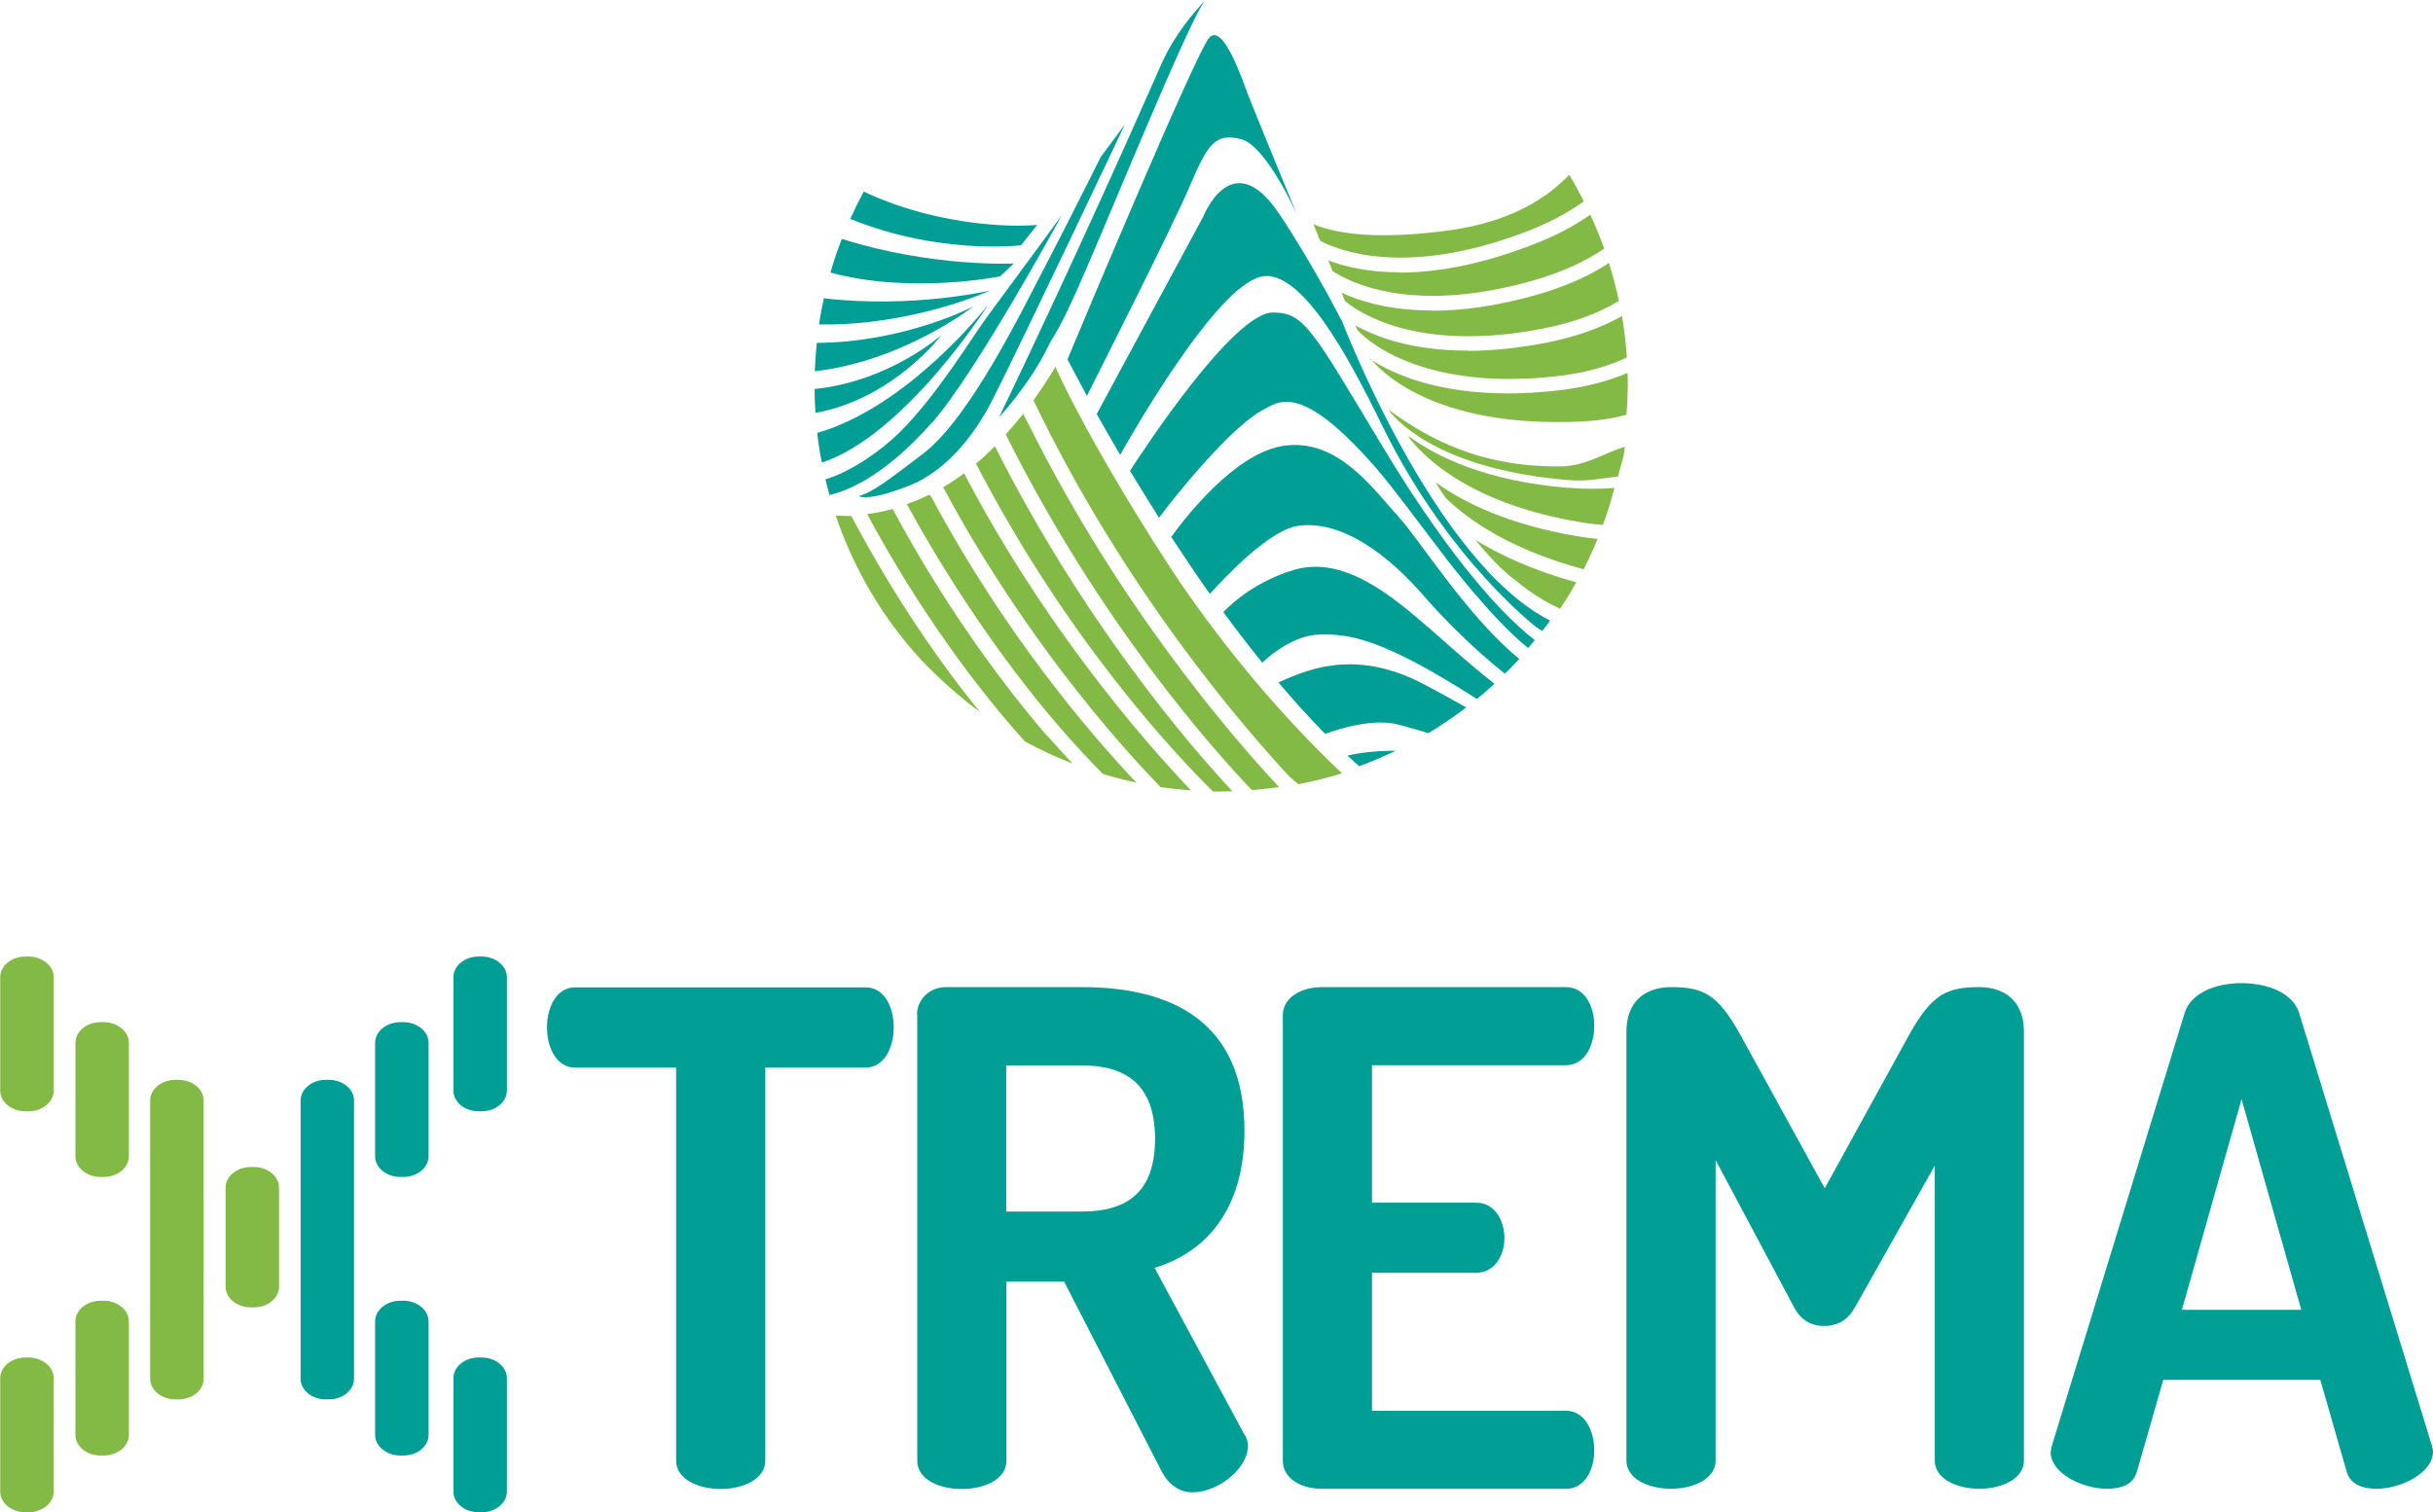
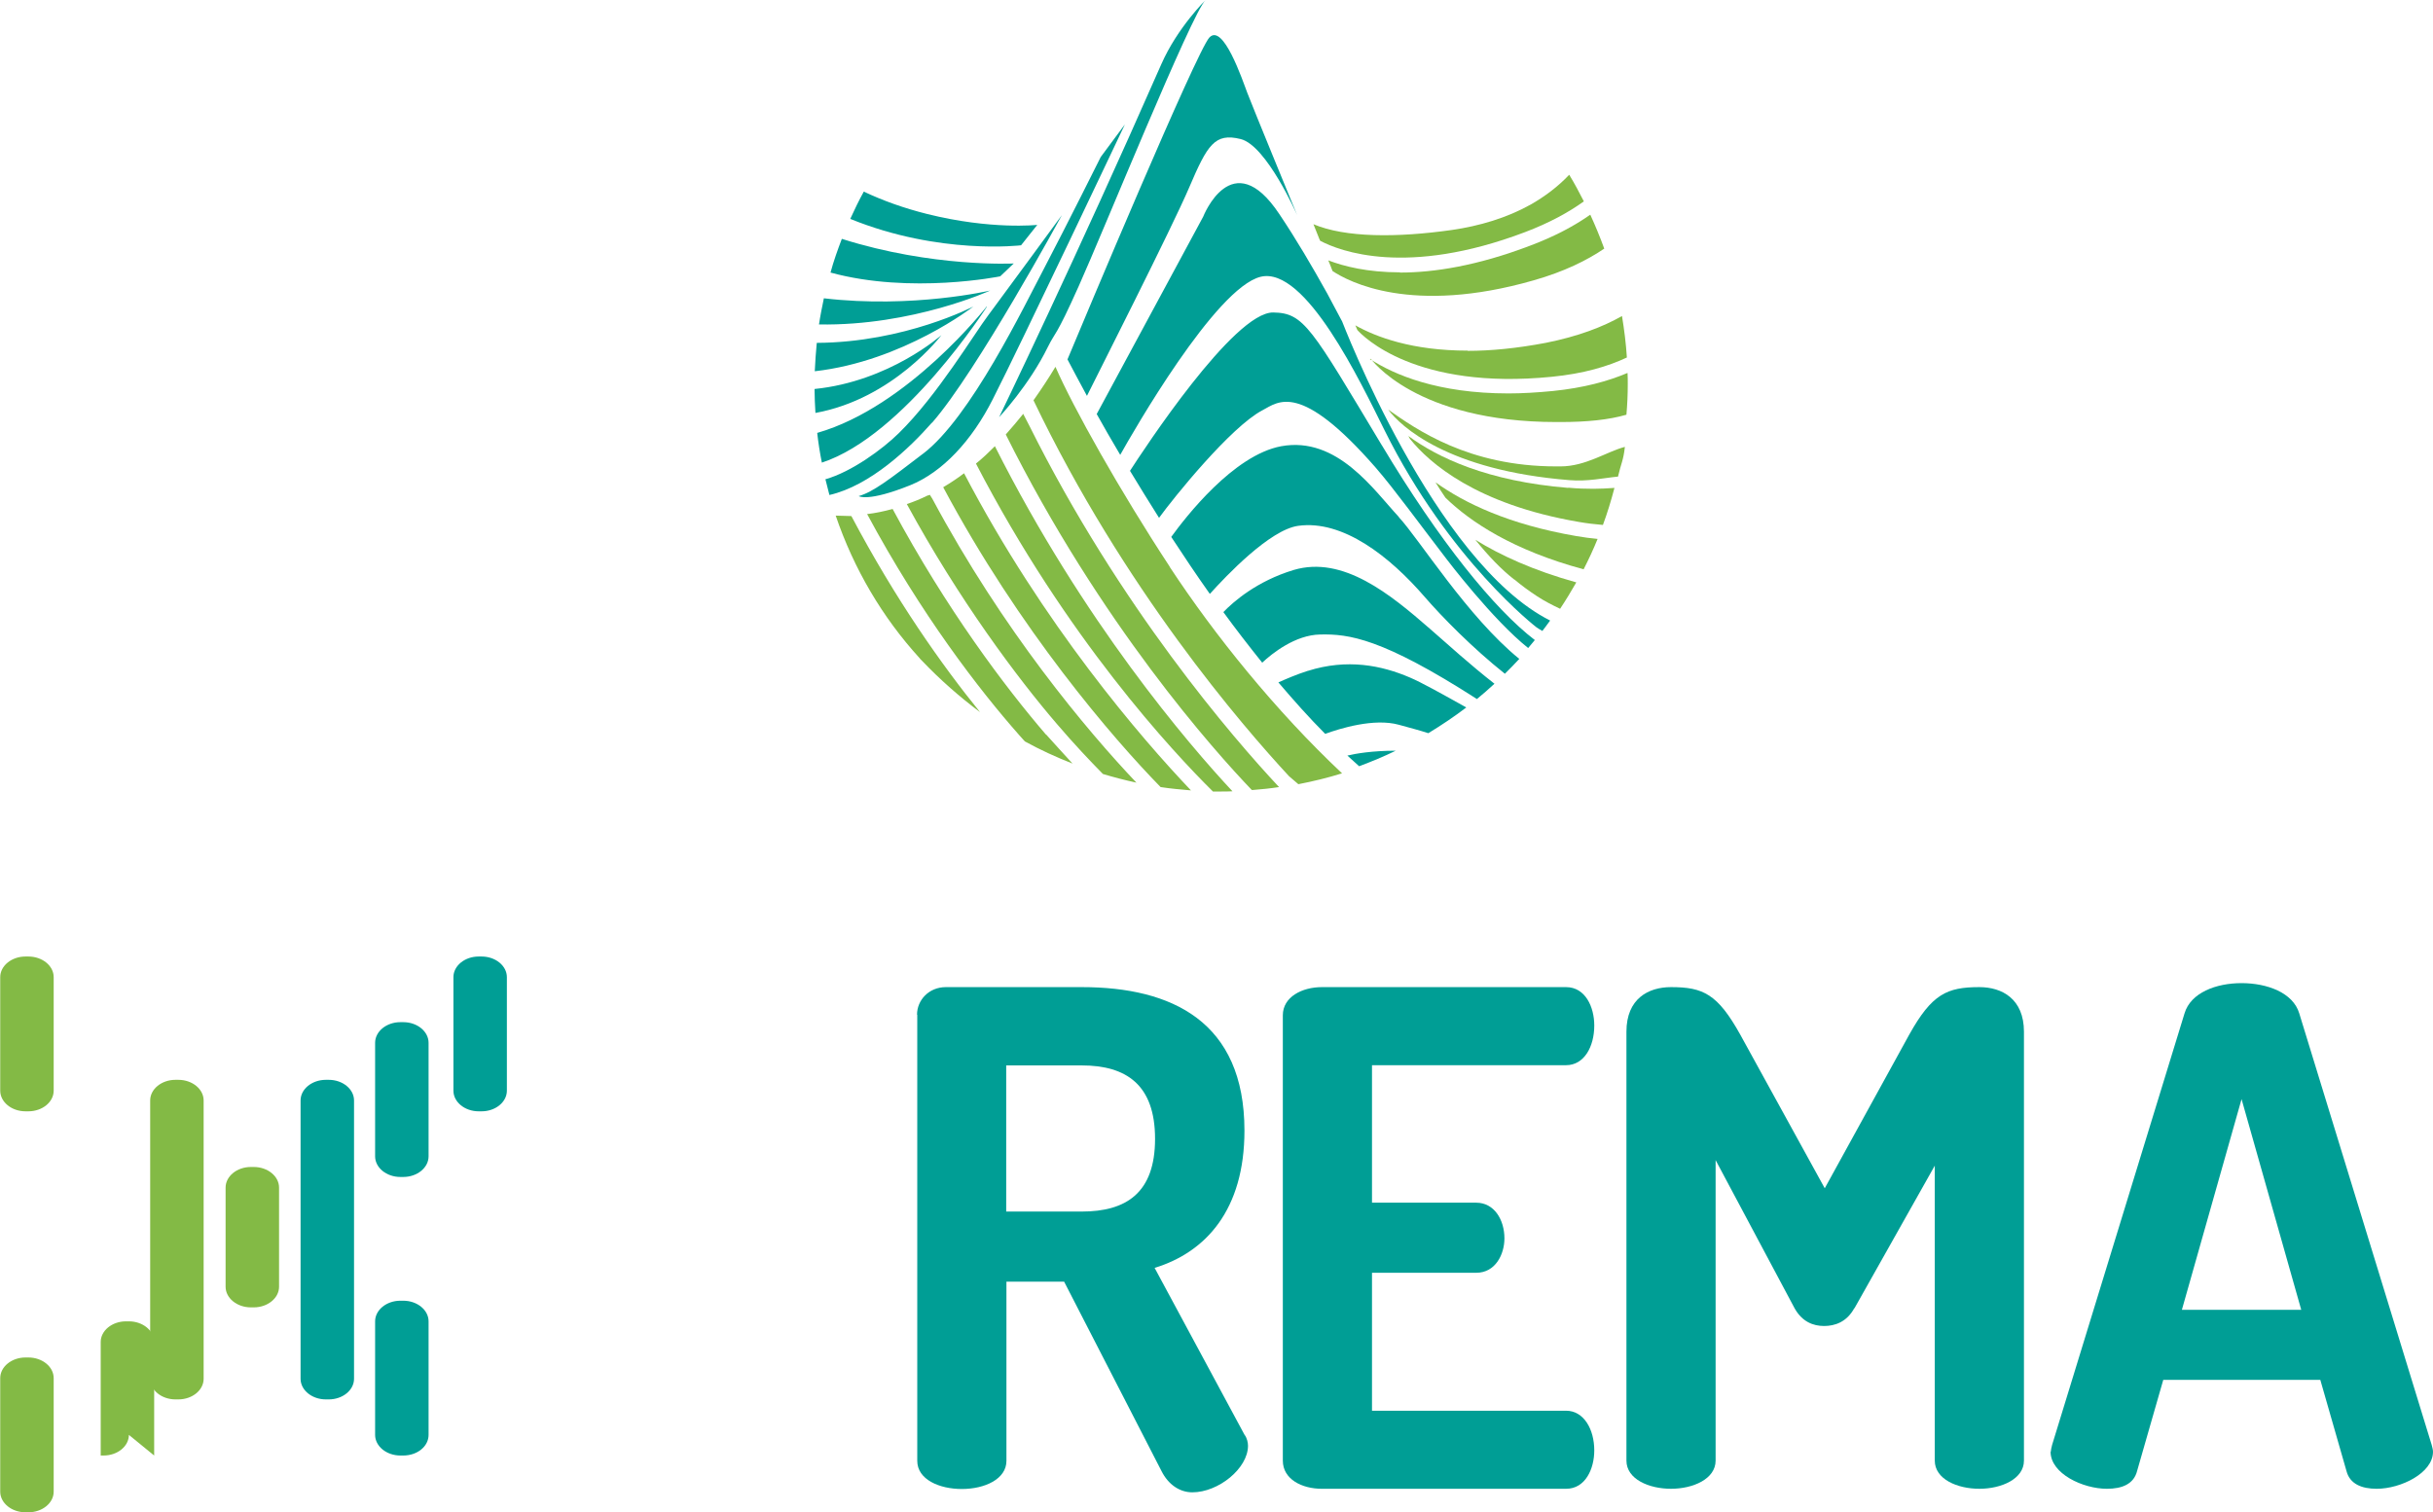
<svg xmlns="http://www.w3.org/2000/svg" id="Layer_2" data-name="Layer 2" viewBox="0 0 109.68 68.19">
  <defs>
    <style>
      .cls-1 {
        fill: #83ba45;
      }

      .cls-2 {
        fill: #009e95;
      }
    </style>
  </defs>
  <g id="Capa_1" data-name="Capa 1">
    <g>
      <g>
-         <path class="cls-1" d="M5.81,52.14c0,.51-.51.93-1.14.93h-.13c-.63,0-1.14-.42-1.14-.93v-5.12c0-.51.51-.93,1.14-.93h.13c.63,0,1.14.42,1.14.93v5.12Z" />
-         <path class="cls-1" d="M5.81,64.7c0,.51-.51.93-1.14.93h-.13c-.63,0-1.14-.41-1.14-.93v-5.12c0-.51.51-.93,1.14-.93h.13c.63,0,1.14.42,1.14.93v5.12Z" />
+         <path class="cls-1" d="M5.81,64.7c0,.51-.51.93-1.14.93h-.13v-5.12c0-.51.51-.93,1.14-.93h.13c.63,0,1.14.42,1.14.93v5.12Z" />
        <path class="cls-1" d="M12.58,58.02c0,.51-.51.93-1.14.93h-.13c-.63,0-1.14-.42-1.14-.93v-4.47c0-.51.51-.93,1.14-.93h.13c.63,0,1.14.42,1.14.93v4.47Z" />
        <path class="cls-1" d="M9.18,62.17c0,.51-.51.93-1.14.93h-.13c-.63,0-1.14-.42-1.14-.93v-12.55c0-.51.51-.93,1.14-.93h.13c.63,0,1.14.42,1.14.93v12.55Z" />
        <path class="cls-2" d="M16.91,52.14c0,.51.51.93,1.14.93h.13c.63,0,1.14-.42,1.14-.93v-5.12c0-.51-.51-.93-1.14-.93h-.13c-.63,0-1.14.42-1.14.93v5.12Z" />
        <path class="cls-2" d="M16.91,64.7c0,.51.51.93,1.14.93h.13c.63,0,1.14-.41,1.14-.93v-5.12c0-.51-.51-.93-1.14-.93h-.13c-.63,0-1.14.42-1.14.93v5.12Z" />
        <path class="cls-1" d="M2.42,49.18c0,.51-.51.93-1.14.93h-.13c-.63,0-1.14-.42-1.14-.93v-5.12c0-.51.51-.93,1.14-.93h.13c.63,0,1.14.42,1.14.93v5.12Z" />
        <path class="cls-1" d="M2.42,67.26c0,.51-.51.93-1.14.93h-.13c-.63,0-1.14-.42-1.14-.93v-5.12c0-.51.51-.93,1.14-.93h.13c.63,0,1.14.42,1.14.93v5.12Z" />
        <path class="cls-2" d="M20.44,49.18c0,.51.51.93,1.14.93h.13c.63,0,1.14-.42,1.14-.93v-5.12c0-.51-.51-.93-1.14-.93h-.13c-.63,0-1.14.42-1.14.93v5.12Z" />
-         <path class="cls-2" d="M20.44,67.26c0,.51.51.93,1.14.93h.13c.63,0,1.14-.42,1.14-.93v-5.12c0-.51-.51-.93-1.14-.93h-.13c-.63,0-1.14.42-1.14.93v5.12Z" />
        <path class="cls-2" d="M13.55,62.17c0,.51.51.93,1.14.93h.13c.63,0,1.14-.42,1.14-.93v-12.55c0-.51-.51-.93-1.14-.93h-.13c-.63,0-1.14.42-1.14.93v12.55Z" />
      </g>
      <g>
-         <path class="cls-2" d="M39.02,44.52c.87,0,1.27.93,1.27,1.8,0,.96-.46,1.82-1.27,1.82h-4.52v17.73c0,.83-1.02,1.27-2.01,1.27s-2.01-.43-2.01-1.27v-17.73h-4.55c-.8,0-1.27-.83-1.27-1.82,0-.87.4-1.8,1.27-1.8h13.09Z" />
        <path class="cls-2" d="M41.34,45.75c0-.65.53-1.24,1.3-1.24h6.13c4.05,0,7.33,1.55,7.33,6.47,0,3.56-1.73,5.48-4.05,6.19l4.05,7.52c.12.15.16.37.16.5,0,1.02-1.33,2.1-2.51,2.1-.56,0-1.08-.34-1.39-.96l-4.39-8.54h-2.6v8.08c0,.83-.99,1.27-2.01,1.27s-2.01-.43-2.01-1.27v-20.11ZM45.36,48.04v6.59h3.4c2.01,0,3.31-.84,3.31-3.28s-1.3-3.31-3.31-3.31h-3.4Z" />
        <path class="cls-2" d="M61.85,54.23h4.7c.81,0,1.27.77,1.27,1.61,0,.71-.4,1.55-1.27,1.55h-4.7v6.22h8.75c.8,0,1.27.84,1.27,1.79,0,.83-.4,1.73-1.27,1.73h-11.01c-.9,0-1.76-.43-1.76-1.27v-20.08c0-.83.87-1.27,1.76-1.27h11.01c.87,0,1.27.9,1.27,1.73,0,.96-.46,1.79-1.27,1.79h-8.75v6.19Z" />
        <path class="cls-2" d="M83.59,58.99c-.34.62-.87.8-1.36.8s-.99-.19-1.33-.8l-3.56-6.68v13.55c0,.83-1.02,1.27-2.01,1.27s-2.01-.43-2.01-1.27v-19.34c0-1.49.99-2.01,2.01-2.01,1.45,0,2.1.31,3.12,2.14l3.81,6.93,3.81-6.93c1.02-1.83,1.7-2.14,3.16-2.14,1.02,0,2.01.53,2.01,2.01v19.34c0,.83-1.02,1.27-2.01,1.27s-2.01-.43-2.01-1.27v-13.3l-3.62,6.43Z" />
        <path class="cls-2" d="M92.45,65.46c0-.06.03-.19.06-.31l5.97-19.46c.28-.93,1.42-1.36,2.57-1.36s2.32.43,2.6,1.36l5.97,19.46c.03.12.06.22.06.31,0,.96-1.45,1.67-2.54,1.67-.68,0-1.21-.22-1.36-.8l-1.18-4.11h-7.08l-1.18,4.11c-.15.59-.68.8-1.36.8-1.08,0-2.54-.68-2.54-1.67ZM103.74,59.06l-2.69-9.5-2.69,9.5h5.38Z" />
      </g>
      <g>
        <g>
-           <path class="cls-1" d="M64.55,14c-1.92,0-3.25-.42-4.07-.8.05.12.1.24.15.37.53.45,3.17,2.36,8.91,1.25,1.52-.29,2.63-.76,3.44-1.25-.12-.58-.27-1.15-.45-1.71-.81.53-1.86,1.03-3.21,1.42-1.88.54-3.46.73-4.77.73Z" />
          <path class="cls-1" d="M63.11,12.28c-1.46,0-2.53-.27-3.23-.54.06.15.13.31.19.48.72.48,3.56,2,9.07.42,1.37-.39,2.4-.9,3.18-1.43-.19-.52-.4-1.03-.63-1.53-.71.5-1.6.98-2.72,1.4-2.39.91-4.34,1.21-5.86,1.21Z" />
          <path class="cls-1" d="M66.16,15.81c-2.49,0-4.12-.61-5.06-1.14.03.07.06.14.09.21.25.28,2.62,2.72,8.76,2.11,1.44-.14,2.54-.47,3.39-.87-.04-.63-.12-1.26-.22-1.87-.86.49-1.98.92-3.44,1.21-1.32.25-2.49.36-3.51.36Z" />
          <path class="cls-1" d="M59.52,10.86c.87.46,3.89,1.63,9.22-.39,1.11-.42,1.98-.9,2.66-1.39-.21-.41-.42-.81-.66-1.2-.51.54-1.1.98-1.73,1.34-1.09.61-2.32.97-3.56,1.15-2.47.35-4.8.35-6.24-.26l.24.6s.02.06.07.16Z" />
          <path class="cls-1" d="M68.27,26.13s0,0,0,0c.31.26.66.52,1.03.76.32.21.67.39,1.03.56.26-.39.5-.79.73-1.19-1.94-.54-3.42-1.22-4.55-1.92.57.71,1.16,1.33,1.75,1.79Z" />
          <path class="cls-1" d="M64.72,21.76c.14.23.29.46.44.68,1.12,1.09,3.04,2.37,6.23,3.23.23-.45.44-.9.63-1.37-.31-.03-.63-.07-.97-.13-3.02-.52-5.02-1.48-6.32-2.41Z" />
          <path class="cls-1" d="M70.7,22c-3.66-.3-5.89-1.37-7.21-2.34.02.05.05.09.08.14.86,1.07,2.98,2.94,7.58,3.73.39.07.76.11,1.11.14.2-.54.37-1.1.52-1.67-.3.02-.61.04-.94.04-.36,0-.74-.01-1.15-.05Z" />
          <path class="cls-1" d="M73.36,16.82c-.87.37-1.97.67-3.35.81-.72.07-1.39.11-2.01.11-3.18,0-5.15-.84-6.24-1.55,0,.02.02.04.03.06v-.08s2.01,2.86,8.37,2.86h.19c1.19,0,2.17-.1,2.97-.33.04-.47.06-.9.06-1.38,0-.18,0-.32-.01-.5Z" />
          <path class="cls-1" d="M70.15,21.03c-3.94,0-6.29-1.66-7.57-2.56.55.74,2.67,2.74,8.17,3.18.83.07,1.55-.1,2.19-.16.14-.61.24-.71.31-1.34-.81.21-1.76.88-2.9.88h-.2Z" />
        </g>
        <path class="cls-1" d="M47.16,33.12c.22.25.79.87,1.19,1.31-.74-.29-1.46-.62-2.15-1-.09-.1-.17-.19-.26-.29-1.81-2.05-4.42-5.44-6.85-9.96.36-.04.74-.12,1.15-.23,2.42,4.51,5.07,8.03,6.91,10.17ZM37.67,23.24c.82,2.41,2.11,4.6,3.79,6.44.01.01.02.02.03.04.03.03.05.05.08.08.82.86,1.7,1.63,2.61,2.31-1.72-2.12-3.8-5.06-5.8-8.84-.2,0-.48-.02-.71-.02ZM41.92,22.31s-.07.03-.12.04c-.3.15-.6.27-.92.38,2.35,4.32,4.99,7.85,6.77,9.92.77.9,1.47,1.64,2.07,2.25.5.15,1,.28,1.51.39-2.23-2.35-6.02-6.86-9.2-12.8-.04-.07-.08-.13-.12-.19ZM44,20.91c4.08,7.87,8.89,13.01,10.68,14.78.12,0,.24,0,.36,0,.17,0,.34,0,.52-.01-1.98-2.12-6.72-7.64-10.71-15.56-.27.27-.55.54-.85.78ZM42.52,21.97c3.43,6.43,7.66,11.33,9.8,13.52.45.07.91.11,1.37.15-2.23-2.34-6.66-7.47-10.23-14.3-.3.23-.62.44-.94.63ZM46.12,18.67c-.25.31-.51.62-.78.92,4.26,8.54,9.44,14.31,11.09,16.03.02,0,.04,0,.06,0,.39-.03.78-.07,1.17-.13-2.05-2.19-7.18-8.11-11.26-16.3-.11-.21-.2-.38-.28-.54ZM52.73,25.55c-2.24-3.41-4.36-7.19-5.15-9.01-.3.5-.63,1-.99,1.51,4.07,8.5,9.41,14.67,11.52,16.95.08.07.27.23.42.36.67-.13,1.33-.29,1.97-.49-2.99-2.81-5.76-6.25-7.77-9.31Z" />
        <path class="cls-2" d="M48.12,16.21c.73-1.75,5.83-13.92,6.4-14.52.62-.65,1.48,1.89,1.71,2.5.23.61,2.25,5.52,2.25,5.52,0,0-1.38-3.15-2.55-3.44-1.17-.29-1.5.26-2.32,2.18-.77,1.81-4.23,8.63-4.61,9.4-.38-.71-.68-1.26-.87-1.63ZM60.49,14.47l-.66-1.24c-.68-1.22-1.4-2.45-2.16-3.58-2.13-3.2-3.43.12-3.43.12l-4.8,8.9c.31.56.67,1.18,1.06,1.84.56-1,4.29-7.53,6.33-8.03,2.02-.49,4.5,4.74,5.59,6.93,2.91,5.86,6.85,8.88,6.85,8.88.09.06.17.11.26.16.12-.15.23-.31.35-.47-5.24-2.64-9.37-13.48-9.39-13.52ZM63.06,23.31c-1.12-1.2-2.77-3.65-5.3-3.19-2.16.4-4.33,3.22-4.96,4.09.55.84,1.13,1.71,1.74,2.57.73-.81,2.7-2.89,3.98-3.07,2.02-.28,4.13,1.38,5.71,3.21.78.9,2.14,2.29,3.61,3.46.22-.22.44-.44.65-.67-2.33-1.89-4.51-5.4-5.43-6.39ZM62.3,20.09c-3.19-5.31-3.51-5.98-4.9-6-1.78-.03-5.87,6.23-6.46,7.14.41.68.85,1.39,1.31,2.12.65-.9,3.23-4.1,4.66-4.85.72-.38,1.69-1.33,5.11,2.59.84.97,2,2.57,3.2,4.13,0,0,2.07,2.73,3.67,4,.1-.12.2-.24.3-.36-1.83-1.4-4.31-4.46-6.9-8.79ZM58.32,25.7c-1.66.5-2.73,1.44-3.17,1.9.56.77,1.15,1.53,1.75,2.28.45-.42,1.49-1.25,2.61-1.27,1.29-.03,2.79.16,7.07,2.91.27-.22.53-.45.79-.69-1.1-.86-2.12-1.79-2.9-2.47-1.79-1.56-3.92-3.32-6.15-2.66ZM58.95,30.25c-.5.16-1.01.38-1.32.52.69.81,1.39,1.6,2.11,2.32.66-.24,2.2-.72,3.32-.41.55.15.96.26,1.33.38.59-.36,1.16-.74,1.71-1.16-1.07-.6-2.04-1.14-2.54-1.35-1.28-.55-2.83-.86-4.6-.3ZM61.27,34.55c.56-.21,1.12-.44,1.65-.7-1.06,0-1.81.13-2.18.22.18.16.35.32.53.48ZM36.82,15.46c-.04.42-.07.85-.09,1.28,3.98-.45,7.15-2.92,7.15-2.92,0,0-3.09,1.62-7.06,1.64ZM44.64,13.1s-3.49.82-7.5.35c-.08.39-.16.78-.22,1.18,4.23.07,7.72-1.53,7.72-1.53ZM45.09,12.46l.61-.58s-3.65.19-7.75-1.11c-.19.5-.37,1-.51,1.52,3.63.99,7.65.17,7.65.17ZM46.03,11.06l.73-.92s-2.07.23-4.96-.49c-1.04-.26-1.99-.6-2.86-1.01-.22.4-.42.81-.61,1.23,4.03,1.64,7.7,1.19,7.7,1.19ZM42.02,19.06c2.01-2.3,5.85-9.36,5.85-9.36,0,0-2.74,3.74-3.33,4.53-.6.79-2.3,3.62-4.02,5.3-.74.73-2.14,1.75-3.31,2.08.06.24.12.47.18.71,1.84-.42,3.62-2.12,4.62-3.26ZM44.48,13.82s-3.52,4.52-7.64,5.7c.05.45.12.9.21,1.34,3.72-1.22,7.44-7.03,7.44-7.03ZM42.44,15.11s-2.34,2.09-5.72,2.43c0,.36.02.72.04,1.08,3.52-.64,5.68-3.51,5.68-3.51ZM41.62,20.45c-1.53,1.17-2.25,1.73-2.91,1.92,0,0,.4.28,2.32-.49,1.46-.59,2.78-2.01,3.72-3.87,1.24-2.43,5.96-12.4,5.96-12.4l-1.09,1.47s-1.52,3.05-2.5,4.92c-.98,1.86-3.36,6.82-5.51,8.46ZM47.24,15.64c.34-.69.34-.39,1.39-2.74,1.06-2.35,5.1-12.33,5.72-12.9,0,0-1.27,1.24-2,2.9-3.84,8.74-7.31,15.91-7.31,15.91,0,0,1.35-1.43,2.2-3.17Z" />
      </g>
    </g>
  </g>
</svg>